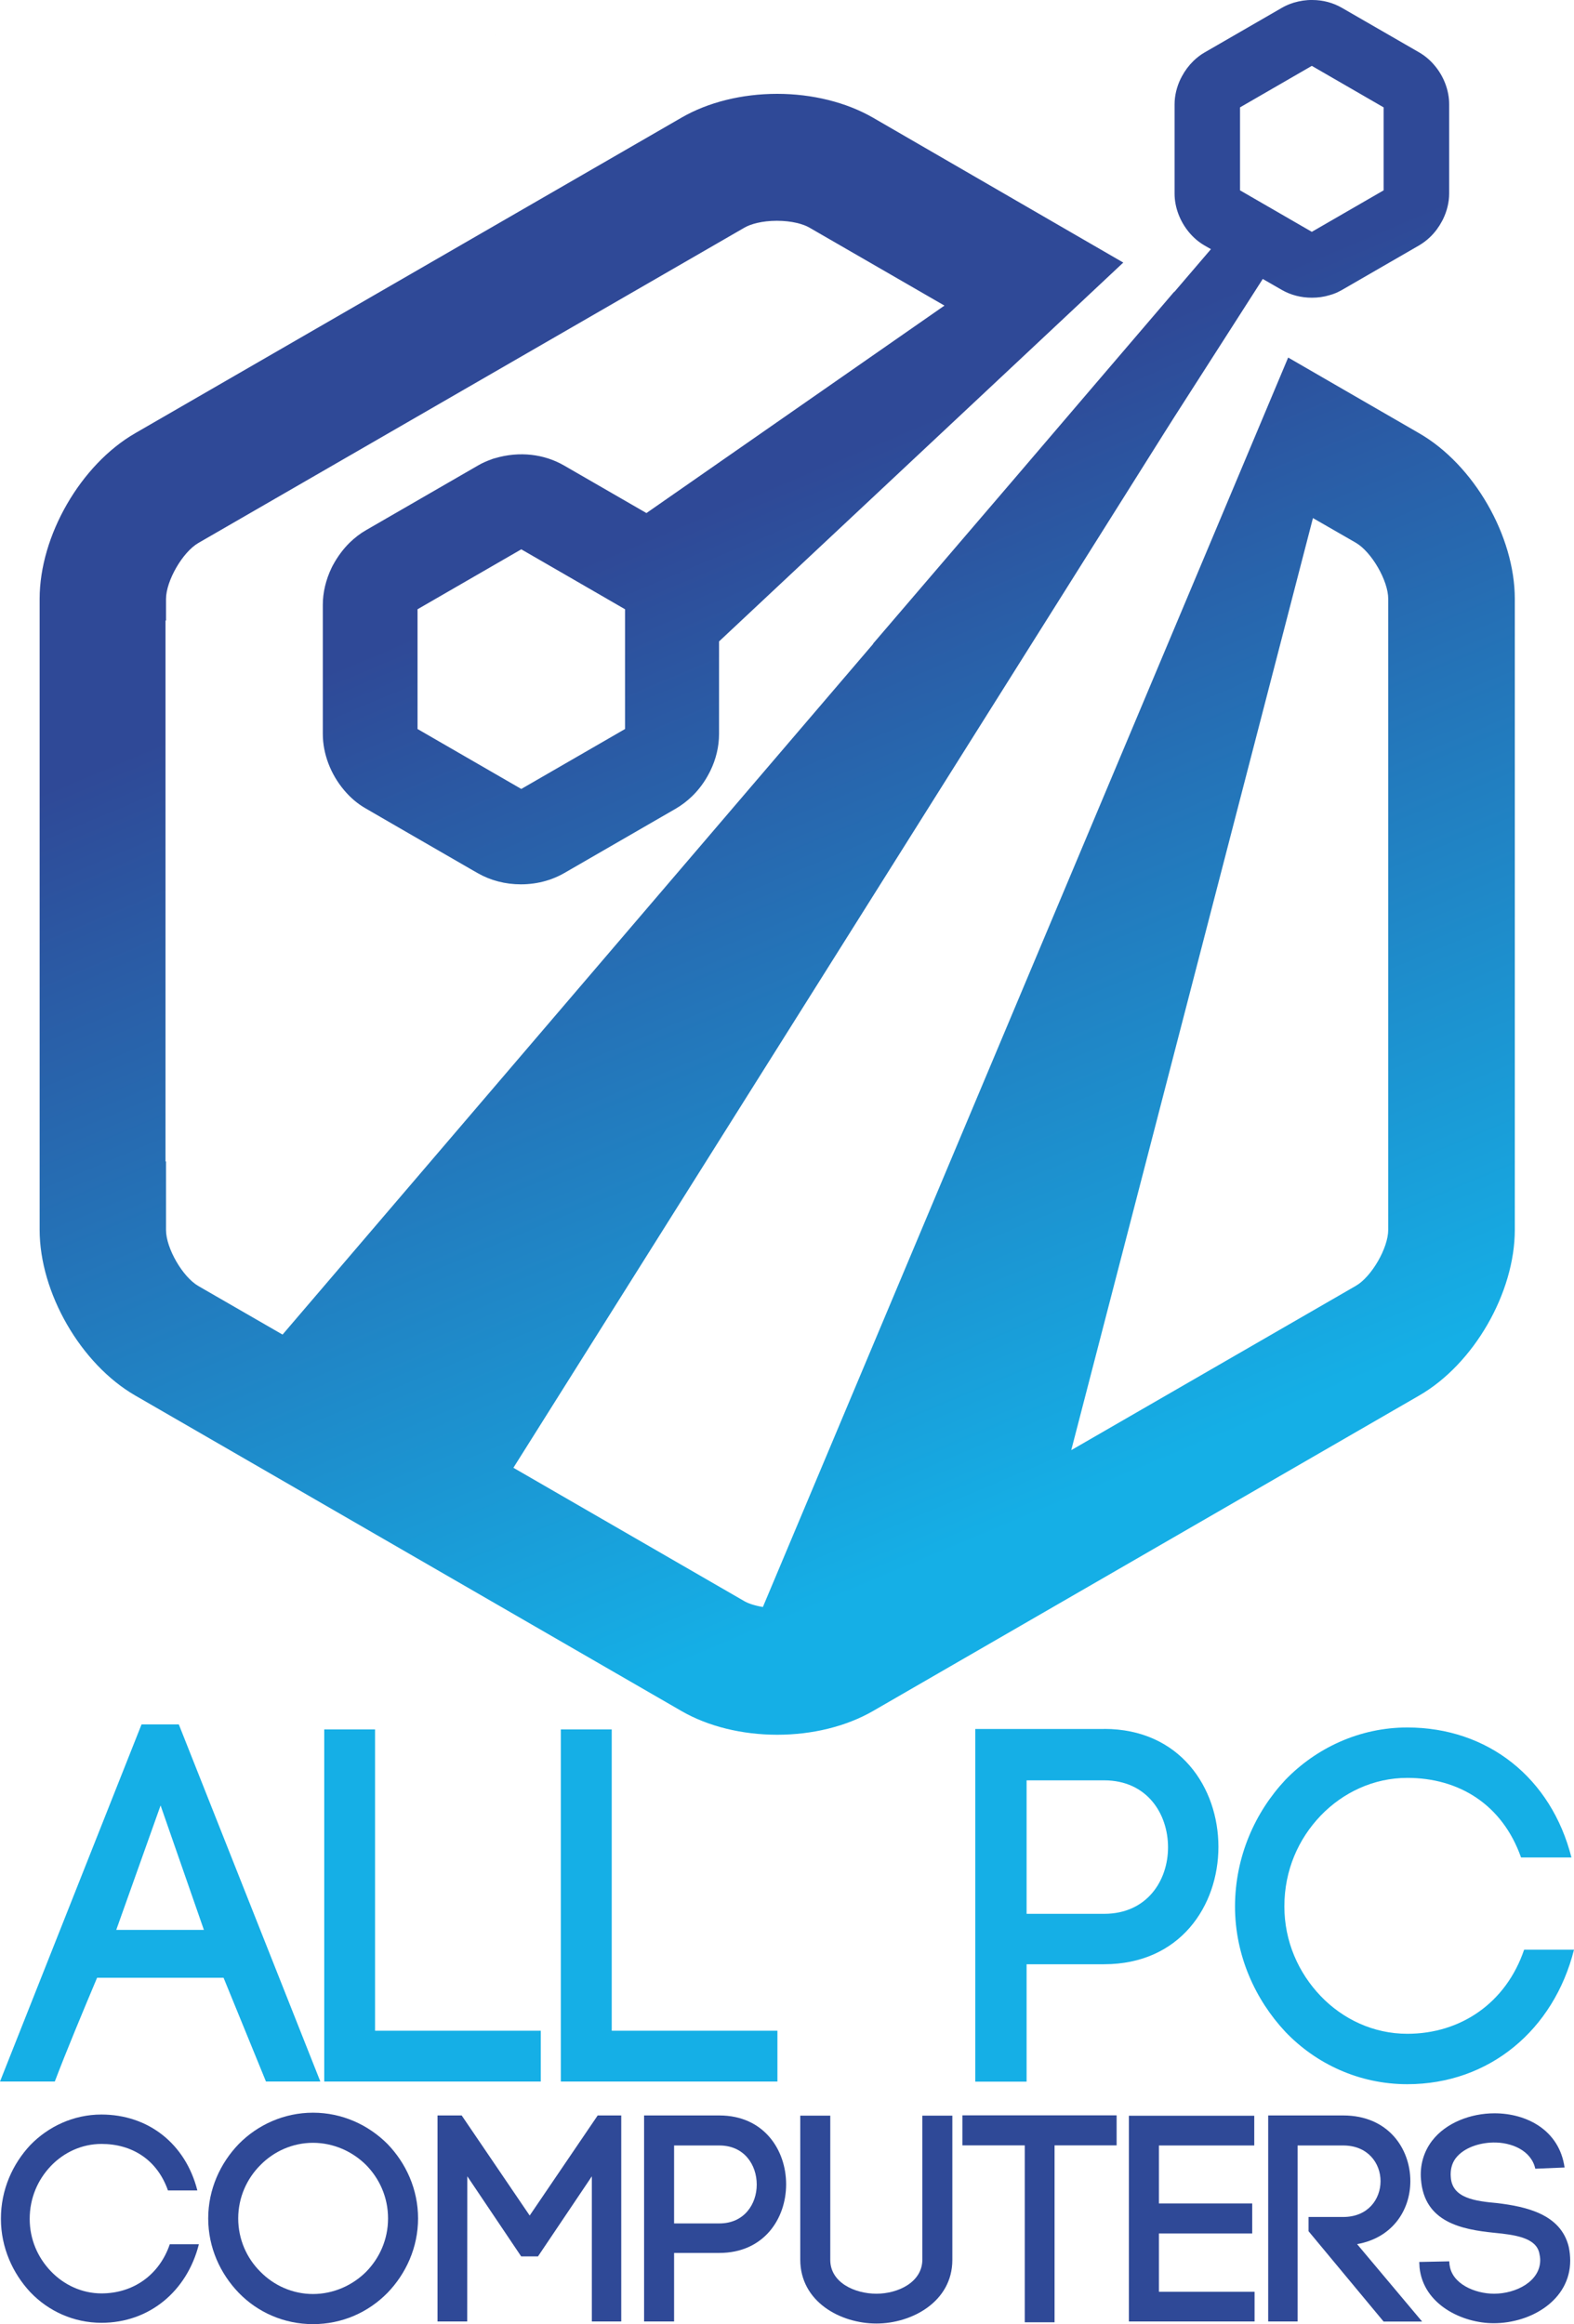
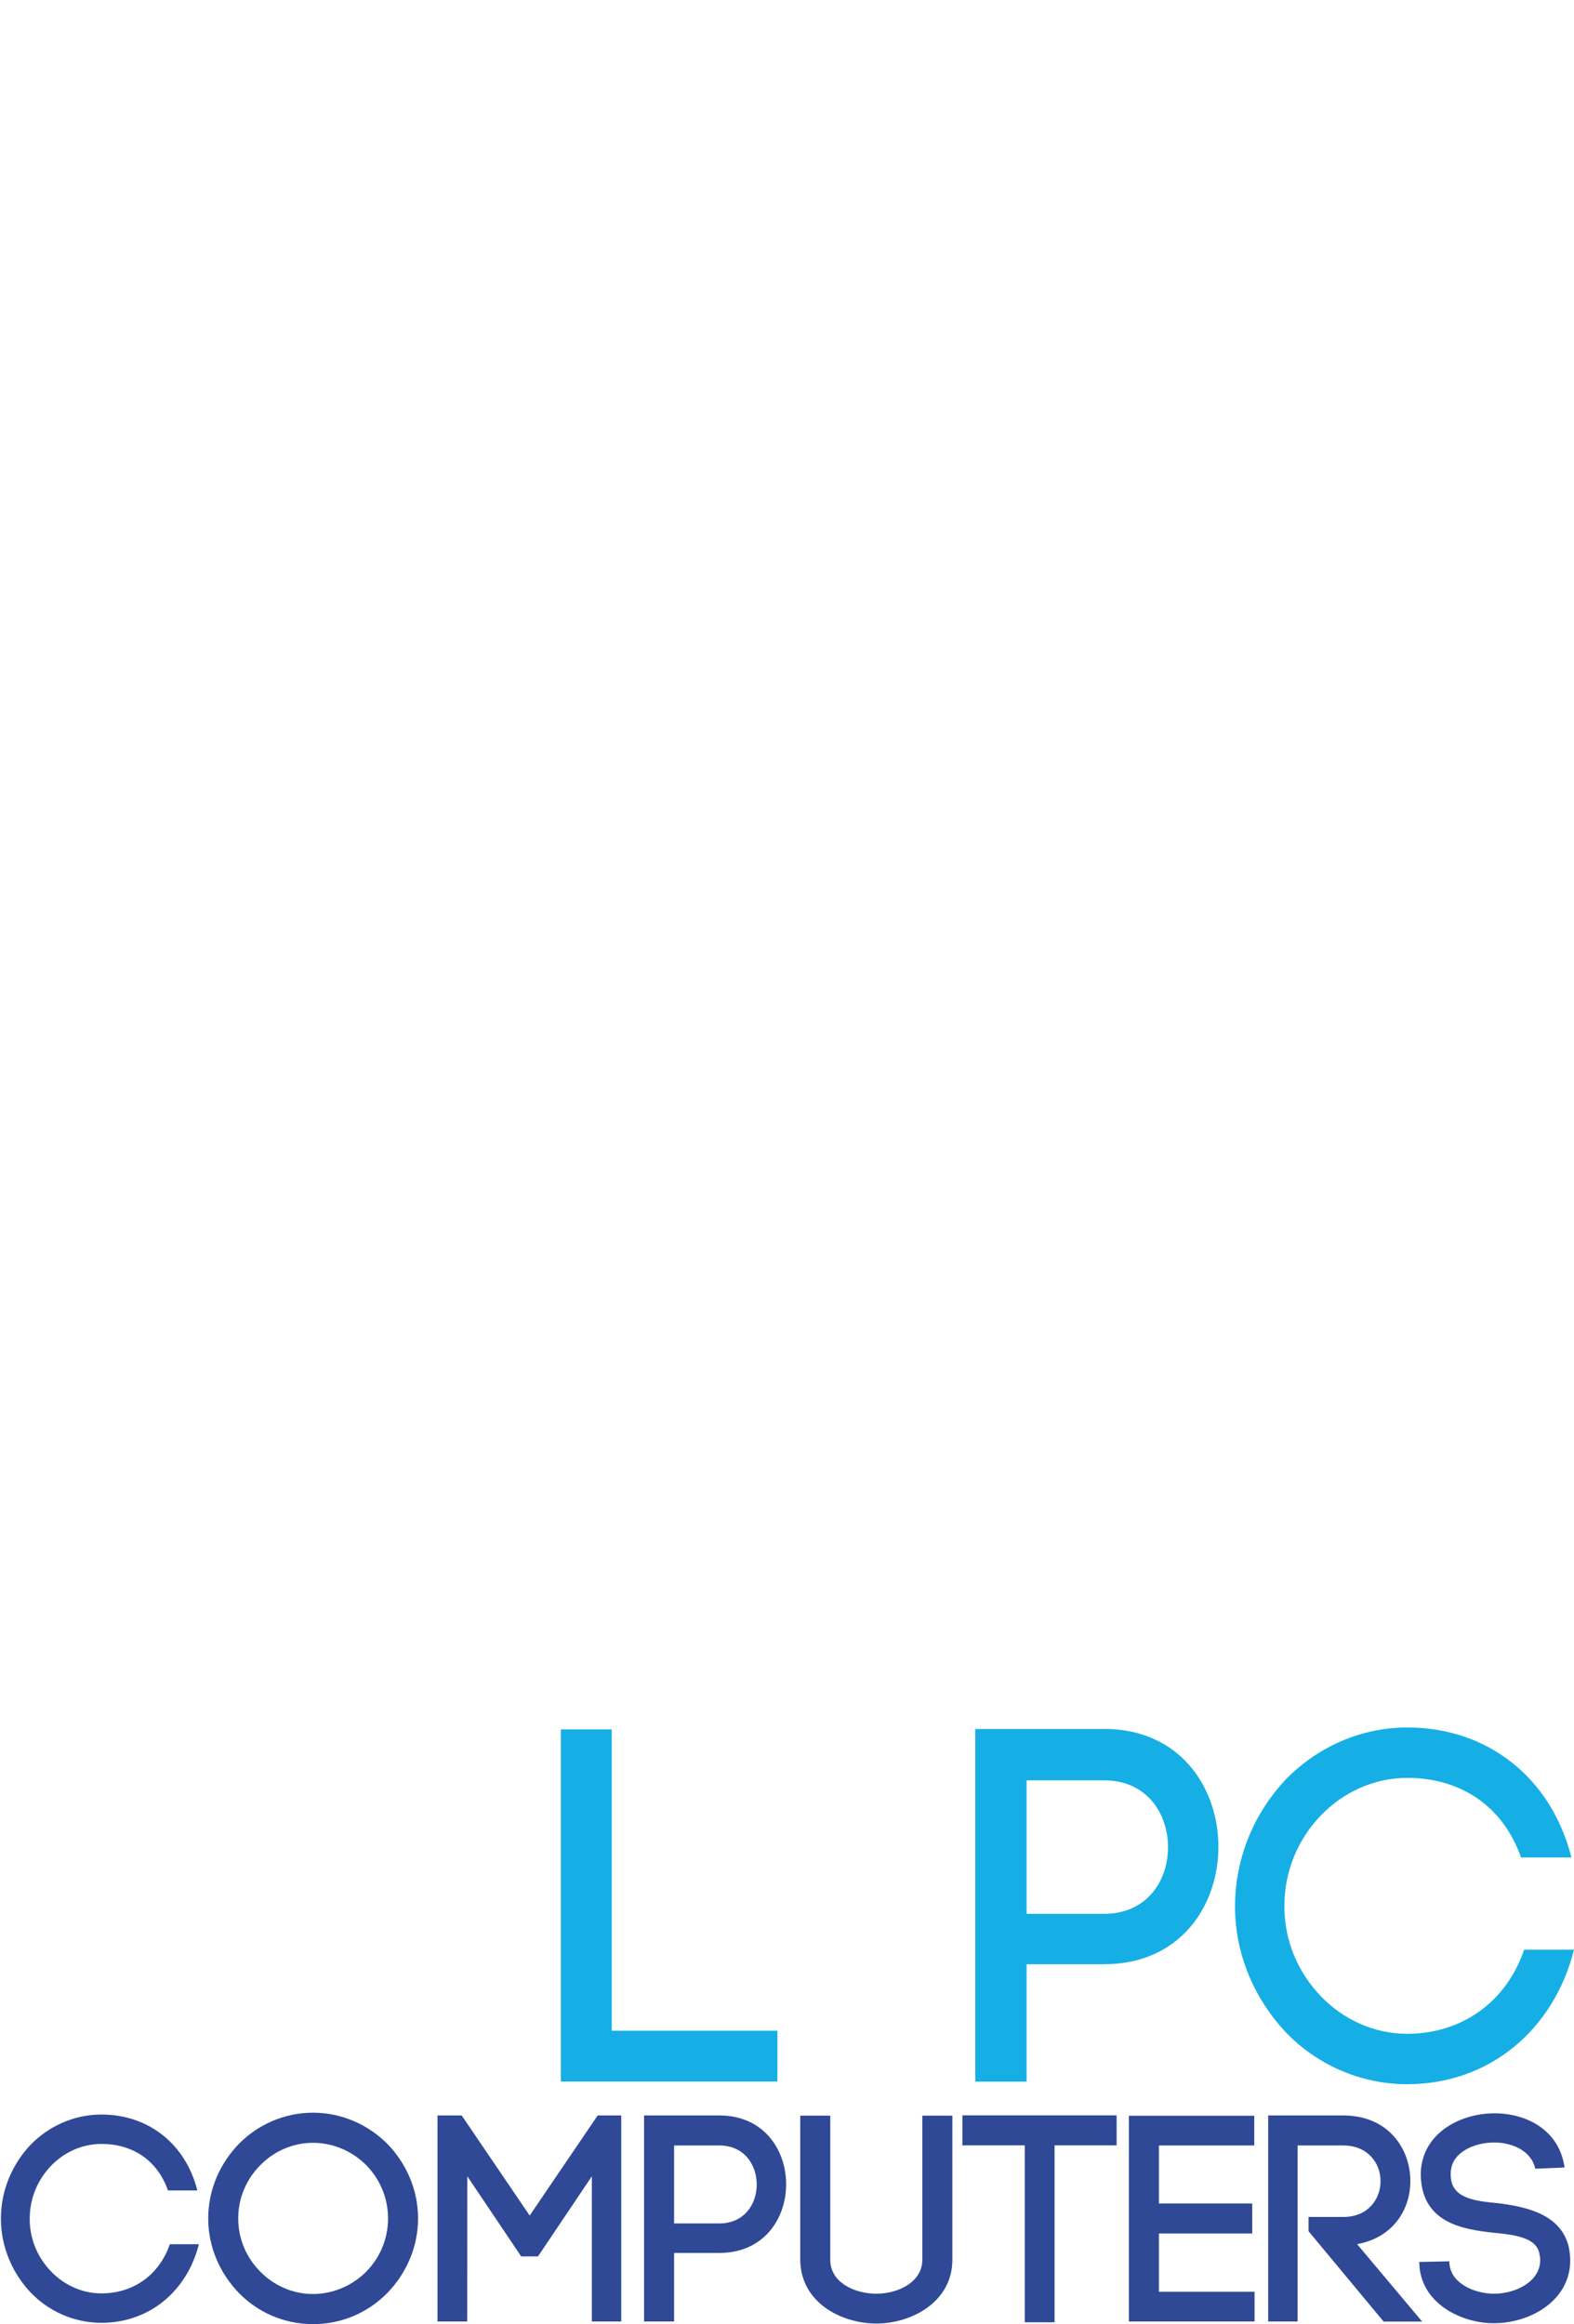
<svg xmlns="http://www.w3.org/2000/svg" xmlns:xlink="http://www.w3.org/1999/xlink" version="1.1" id="Layer_1" x="0px" y="0px" width="153.69px" height="226.86px" viewBox="0 0 153.69 226.86" style="enable-background:new 0 0 153.69 226.86;" xml:space="preserve">
  <style type="text/css">
	.st0{clip-path:url(#SVGID_00000137109234280873723670000011986241727248534440_);fill:#15AFE6;}
	.st1{clip-path:url(#SVGID_00000057135427247239101050000007538505334448903297_);fill:#15AFE6;}
	.st2{clip-path:url(#SVGID_00000172434228579588011120000000080996367930336937_);fill:#15AFE6;}
	.st3{clip-path:url(#SVGID_00000121992067591246631780000015381168102984187270_);fill:#15AFE6;}
	.st4{clip-path:url(#SVGID_00000049909622308328499130000003725158155532815516_);fill:#15AFE6;}
	
		.st5{clip-path:url(#SVGID_00000088109652142831946030000016590877035499274158_);fill:url(#SVGID_00000114045674676869294790000009499838054169068694_);}
	
		.st6{clip-path:url(#SVGID_00000024681575203745585750000006799116567144971934_);fill:url(#SVGID_00000150794372081409326720000014715488378889958042_);}
	
		.st7{clip-path:url(#SVGID_00000047029452769601702930000002245667178518864829_);fill:url(#SVGID_00000119820804540963987980000013442367982108992640_);}
	.st8{enable-background:new    ;}
	.st9{fill:#2F4997;}
</style>
  <g>
    <g>
      <g>
        <g>
          <defs>
            <rect id="SVGID_1_" x="-142.12" y="-40.4" width="444.23" height="314.1" />
          </defs>
          <clipPath id="SVGID_00000176035719421576186780000008205913292945945997_">
            <use xlink:href="#SVGID_1_" style="overflow:visible;" />
          </clipPath>
-           <path style="clip-path:url(#SVGID_00000176035719421576186780000008205913292945945997_);fill:#15AFE6;" d="M21.83,193.05H9.48      c-1.33,3.15-3.05,7.28-4.13,10.13H0l13.82-34.86h3.64l13.82,34.86h-5.31L21.83,193.05z M11.35,188.38h8.56l-4.23-12.15      L11.35,188.38z" />
        </g>
      </g>
      <g>
        <g>
          <defs>
-             <rect id="SVGID_00000178184330269990634640000000326320389528137613_" x="-142.12" y="-40.4" width="444.23" height="314.1" />
-           </defs>
+             </defs>
          <clipPath id="SVGID_00000165956262783982643620000012593722635386308737_">
            <use xlink:href="#SVGID_00000178184330269990634640000000326320389528137613_" style="overflow:visible;" />
          </clipPath>
          <polygon style="clip-path:url(#SVGID_00000165956262783982643620000012593722635386308737_);fill:#15AFE6;" points="      36.62,198.22 52.8,198.22 52.8,203.18 31.66,203.18 31.66,168.81 36.62,168.81     " />
        </g>
      </g>
      <g>
        <g>
          <defs>
            <rect id="SVGID_00000087381753617153623090000011644776791013974919_" x="-142.12" y="-40.4" width="444.23" height="314.1" />
          </defs>
          <clipPath id="SVGID_00000163047409661625781440000009575538601974530203_">
            <use xlink:href="#SVGID_00000087381753617153623090000011644776791013974919_" style="overflow:visible;" />
          </clipPath>
          <polygon style="clip-path:url(#SVGID_00000163047409661625781440000009575538601974530203_);fill:#15AFE6;" points="      59.73,198.22 75.91,198.22 75.91,203.18 54.76,203.18 54.76,168.81 59.73,168.81     " />
        </g>
      </g>
      <g>
        <g>
          <defs>
            <rect id="SVGID_00000094612708696089940670000005635255273525122979_" x="-142.12" y="-40.4" width="444.23" height="314.1" />
          </defs>
          <clipPath id="SVGID_00000147182516274363880970000001467654804104699530_">
            <use xlink:href="#SVGID_00000094612708696089940670000005635255273525122979_" style="overflow:visible;" />
          </clipPath>
          <path style="clip-path:url(#SVGID_00000147182516274363880970000001467654804104699530_);fill:#15AFE6;" d="M107.81,168.76      c7.42,0,11.16,5.75,11.16,11.51c0,5.75-3.74,11.46-11.16,11.46h-7.57v11.46h-5.01v-34.42h12.58      C107.81,168.77,107.81,168.76,107.81,168.76z M107.81,186.81c4.18,0,6.24-3.24,6.24-6.49c0-3.29-2.06-6.54-6.24-6.54h-7.57      v13.03H107.81z" />
        </g>
      </g>
      <g>
        <g>
          <defs>
            <rect id="SVGID_00000048459260951096831490000014474377135171896749_" x="-142.12" y="-40.4" width="444.23" height="314.1" />
          </defs>
          <clipPath id="SVGID_00000175300421137964868700000009867950955241251739_">
            <use xlink:href="#SVGID_00000048459260951096831490000014474377135171896749_" style="overflow:visible;" />
          </clipPath>
          <path style="clip-path:url(#SVGID_00000175300421137964868700000009867950955241251739_);fill:#15AFE6;" d="M125.51,173.73      c3-3.1,7.23-5.11,11.9-5.11c7.87,0,14.06,4.92,16.03,12.69h-4.92c-1.82-5.16-6.05-7.77-11.11-7.77c-3.29,0-6.29,1.43-8.46,3.69      c-2.16,2.26-3.54,5.31-3.54,8.85c0,3.44,1.38,6.49,3.54,8.75c2.16,2.26,5.16,3.69,8.46,3.69c5.21,0,9.64-3,11.41-8.21h4.87      c-1.97,7.82-8.26,13.13-16.28,13.13c-4.67,0-8.9-1.97-11.9-5.11c-2.95-3.15-4.92-7.47-4.92-12.24      C120.6,181.2,122.56,176.88,125.51,173.73" />
        </g>
      </g>
    </g>
    <g>
      <g>
        <g>
          <defs>
            <path id="SVGID_00000089549418877338212570000014252585711913657729_" d="M40.77,71.16v-5.53v-6.16l10.13-5.85l3.9,2.25       l6.23,3.6v11.69L50.9,77.01L40.77,71.16z M128.2,50.57l4.19,2.41c1.53,0.89,3.16,3.7,3.16,5.47v61.59       c0,1.78-1.63,4.59-3.16,5.47l-27.79,16.04L128.2,50.57z M121.08,18.58v-8.1l7.01-4.05l7.01,4.05v8.1l-7.01,4.05L121.08,18.58z        M126.33,0.26l-0.12,0.04c-0.03,0.01-0.05,0.02-0.08,0.03h-0.01c-0.33,0.11-0.65,0.26-0.95,0.43l-7.55,4.36       c-0.39,0.22-0.76,0.51-1.1,0.84c-0.44,0.43-0.82,0.94-1.12,1.5c-0.02,0.04-0.05,0.09-0.07,0.14l-0.04,0.07       c-0.39,0.8-0.6,1.67-0.6,2.51v8.72c0,1.34,0.52,2.72,1.44,3.81c0.43,0.51,0.93,0.93,1.48,1.25l0.63,0.36l-3.57,4.17l-0.02-0.01       l-8.18,9.56l-7.35,8.6l-13.88,16.2l0.02,0.01l-57.67,67.42l-8.22-4.74c-1.53-0.88-3.16-3.69-3.16-5.47v-6.69h-0.05v-52.8h0.05       v-2.1c0-1.77,1.62-4.58,3.16-5.47l53.34-30.79c0.55-0.32,1.67-0.66,3.15-0.66c1.49,0,2.61,0.34,3.16,0.66l13.2,7.62       l-29.1,20.25l-8.04-4.64c-1.92-1.11-4.34-1.43-6.76-0.71l-0.18,0.05c-0.04,0.01-0.07,0.02-0.11,0.04l-0.02,0.01       c-0.48,0.17-0.94,0.37-1.36,0.62l-10.91,6.3c-0.56,0.32-1.09,0.73-1.59,1.21c-0.64,0.63-1.18,1.36-1.62,2.17       c-0.04,0.06-0.07,0.13-0.1,0.19l-0.05,0.1c-0.56,1.16-0.86,2.41-0.86,3.62v12.6c0,1.93,0.76,3.93,2.08,5.49       c0.62,0.74,1.34,1.35,2.14,1.8l3.16,1.83l7.38,4.26l0.37,0.21c1.24,0.71,2.69,1.09,4.21,1.09c0.85,0,1.69-0.12,2.44-0.34       l0.29-0.09c0.04-0.01,0.07-0.02,0.1-0.03l0.24-0.09c0.4-0.15,0.78-0.33,1.15-0.54l10.91-6.3c0.57-0.33,1.1-0.74,1.59-1.21       c0.66-0.64,1.21-1.39,1.63-2.19l0.14-0.27c0.57-1.16,0.86-2.41,0.86-3.62v-9.03l30.04-28.14l9.43-8.84l-6.24-3.61L85.23,11.48       c-2.59-1.49-5.91-2.32-9.34-2.32c-3.44,0-6.75,0.82-9.34,2.32l-53.34,30.8C7.88,45.35,3.87,52.3,3.87,58.45v61.59       c0,6.15,4.02,13.11,9.34,16.18l53.34,30.8c2.58,1.49,5.9,2.31,9.34,2.31c3.44,0,6.75-0.82,9.34-2.31l53.34-30.8       c5.33-3.07,9.34-10.02,9.34-16.18V58.46c0-6.15-4.01-13.1-9.34-16.17l-7.15-4.13l-5.64-3.26l-4.83,11.49L74.49,156.86       c-0.78-0.13-1.4-0.34-1.76-0.54l-22.6-13.05l63.58-101.06l0.95-1.5l8.64-13.48l1.88,1.08c0.86,0.49,1.86,0.75,2.92,0.75       c0.59,0,1.17-0.08,1.69-0.24l0.2-0.06c0.02-0.01,0.05-0.02,0.07-0.02l0.17-0.06c0.28-0.1,0.54-0.23,0.79-0.37l7.55-4.36       c0.39-0.23,0.76-0.51,1.1-0.84c0.46-0.45,0.84-0.97,1.13-1.52l0.1-0.19c0.39-0.8,0.6-1.67,0.6-2.51v-8.72       c0-1.34-0.52-2.72-1.44-3.8l0,0c-0.43-0.51-0.93-0.93-1.48-1.25l-7.56-4.36C130.17,0.27,129.18,0,128.14,0       C127.54-0.01,126.94,0.08,126.33,0.26" />
          </defs>
          <clipPath id="SVGID_00000106829442515963077630000016876166235767887254_">
            <use xlink:href="#SVGID_00000089549418877338212570000014252585711913657729_" style="overflow:visible;" />
          </clipPath>
          <linearGradient id="SVGID_00000069355937204491966260000014092654375372561549_" gradientUnits="userSpaceOnUse" x1="-776.118" y1="409.442" x2="-775.591" y2="409.442" gradientTransform="matrix(75.63 179.622 179.622 -75.63 -14784.346 170426.719)">
            <stop offset="0" style="stop-color:#2F4997" />
            <stop offset="1" style="stop-color:#15AFE6" />
          </linearGradient>
-           <polygon style="clip-path:url(#SVGID_00000106829442515963077630000016876166235767887254_);fill:url(#SVGID_00000069355937204491966260000014092654375372561549_);" points="      126.22,-51.53 208.49,143.84 25.56,220.87 -56.7,25.5     " />
        </g>
      </g>
    </g>
    <g>
      <g>
        <g>
          <defs>
            <polygon id="SVGID_00000047037939619900644620000010923447446116271514_" points="48.34,3.44 48.35,3.44 48.45,3.41      " />
          </defs>
          <clipPath id="SVGID_00000025425908888211175510000015283627026774399394_">
            <use xlink:href="#SVGID_00000047037939619900644620000010923447446116271514_" style="overflow:visible;" />
          </clipPath>
          <linearGradient id="SVGID_00000005946467235961851920000016634179851676747423_" gradientUnits="userSpaceOnUse" x1="-776.199" y1="409.642" x2="-775.671" y2="409.642" gradientTransform="matrix(73.363 174.237 174.237 -73.363 -14377.195 165310.641)">
            <stop offset="0" style="stop-color:#2F4997" />
            <stop offset="1" style="stop-color:#15AFE6" />
          </linearGradient>
          <polygon style="clip-path:url(#SVGID_00000025425908888211175510000015283627026774399394_);fill:url(#SVGID_00000005946467235961851920000016634179851676747423_);" points="      48.43,3.37 48.46,3.43 48.36,3.48 48.33,3.41     " />
        </g>
      </g>
    </g>
    <g>
      <g>
        <g>
          <defs>
            <polygon id="SVGID_00000022544671743718856610000009418356040749036208_" points="126.33,-41.01 126.33,-41.01 126.4,-41.03             " />
          </defs>
          <clipPath id="SVGID_00000070823069149456554670000004392454937365961862_">
            <use xlink:href="#SVGID_00000022544671743718856610000009418356040749036208_" style="overflow:visible;" />
          </clipPath>
          <linearGradient id="SVGID_00000032607219494405162490000001324804318384448390_" gradientUnits="userSpaceOnUse" x1="-774.525" y1="409.498" x2="-773.997" y2="409.498" gradientTransform="matrix(50.959 121.026 121.026 -50.959 -9955.924 114585.914)">
            <stop offset="0" style="stop-color:#2F4997" />
            <stop offset="1" style="stop-color:#15AFE6" />
          </linearGradient>
          <polygon style="clip-path:url(#SVGID_00000070823069149456554670000004392454937365961862_);fill:url(#SVGID_00000032607219494405162490000001324804318384448390_);" points="      126.39,-41.06 126.41,-41.01 126.34,-40.98 126.32,-41.03     " />
        </g>
      </g>
    </g>
    <g class="st8">
      <path class="st9" d="M2.95,209.39c1.75-1.81,4.22-2.99,6.95-2.99c4.6,0,8.22,2.87,9.37,7.41H16.4c-1.06-3.02-3.53-4.54-6.49-4.54    c-1.92,0-3.68,0.83-4.94,2.15c-1.26,1.32-2.07,3.1-2.07,5.17c0,2.01,0.8,3.79,2.07,5.11c1.26,1.32,3.02,2.16,4.94,2.16    c3.05,0,5.63-1.75,6.67-4.8h2.84c-1.15,4.57-4.83,7.67-9.51,7.67c-2.73,0-5.2-1.15-6.95-2.99c-1.72-1.84-2.87-4.37-2.87-7.15    C0.08,213.75,1.23,211.23,2.95,209.39z" />
      <path class="st9" d="M23.32,209.27c1.84-1.87,4.42-3.05,7.24-3.05c2.84,0,5.4,1.18,7.27,3.05c1.81,1.87,2.99,4.42,2.99,7.27    c0,2.84-1.18,5.4-2.99,7.27c-1.87,1.9-4.42,3.05-7.27,3.05c-2.82,0-5.4-1.15-7.24-3.05c-1.81-1.87-2.99-4.42-2.99-7.27    C20.33,213.7,21.51,211.14,23.32,209.27z M35.76,211.34c-1.35-1.35-3.22-2.18-5.2-2.18s-3.82,0.83-5.14,2.18    c-1.32,1.32-2.16,3.16-2.16,5.2s0.83,3.88,2.16,5.2c1.32,1.35,3.16,2.18,5.14,2.18s3.85-0.83,5.2-2.18    c1.29-1.32,2.13-3.13,2.13-5.2S37.05,212.66,35.76,211.34z" />
      <path class="st9" d="M45.62,226.6h-2.9v-20.11h2.36l6.64,9.77l6.64-9.77h2.3v20.11h-2.87v-14.17l-5.26,7.82h-1.64l-5.26-7.82    L45.62,226.6L45.62,226.6z" />
      <path class="st9" d="M70.24,206.49c4.34,0,6.52,3.36,6.52,6.72s-2.18,6.7-6.52,6.7h-4.42v6.69h-2.93v-20.11H70.24z M70.24,217.03    c2.44,0,3.65-1.9,3.65-3.79c0-1.92-1.21-3.82-3.65-3.82h-4.42v7.61H70.24z" />
      <path class="st9" d="M78.14,220.56v-14.05h2.93v14.08c0,2.21,2.38,3.3,4.51,3.3c2.1,0,4.48-1.12,4.48-3.33v-14.05h2.93v14.08    c0,4.08-3.96,6.21-7.41,6.21C82.05,226.8,78.14,224.67,78.14,220.56z" />
      <path class="st9" d="M100.06,226.68v-17.27h-6.09v-2.93h15.06v2.93h-6.06v17.27H100.06z" />
      <path class="st9" d="M113.16,223.7h9.34v2.9h-12.27v-20.08h12.24v2.9h-9.31v5.66h9.11v2.93h-9.11    C113.16,218.01,113.16,223.7,113.16,223.7z" />
      <path class="st9" d="M127.76,216.4h3.39c2.44,0,3.65-1.75,3.65-3.5c0-1.72-1.21-3.48-3.65-3.48h-4.45v17.18h-2.87v-20.11h7.33    c4.37,0,6.55,3.22,6.55,6.41c0,2.84-1.75,5.54-5.2,6.15l6.35,7.56h-3.76l-7.33-8.82v-1.39H127.76z" />
      <path class="st9" d="M149.91,211.69c-0.4-1.81-2.36-2.59-4.11-2.56c-1.35,0.03-2.84,0.49-3.65,1.52c-0.4,0.52-0.55,1.18-0.49,1.87    c0.14,2.07,2.41,2.33,4.57,2.53c2.76,0.34,6.18,1.06,6.95,4.28c0.09,0.43,0.14,0.92,0.14,1.32c0,3.88-3.85,6.12-7.47,6.12    c-3.1,0-6.87-1.84-7.24-5.43l-0.03-0.55l2.93-0.06l0.03,0.43v-0.11c0.2,1.87,2.47,2.84,4.34,2.84c2.16,0,4.51-1.21,4.51-3.28    c0-0.2-0.03-0.43-0.09-0.69c-0.34-1.52-2.41-1.78-4.42-1.98c-3.13-0.32-6.81-1.01-7.13-5.2v0.03c-0.12-1.35,0.23-2.7,1.09-3.82    c1.35-1.75,3.76-2.67,6.09-2.67c3.1,0,6.32,1.61,6.84,5.29L149.91,211.69z" />
    </g>
  </g>
</svg>